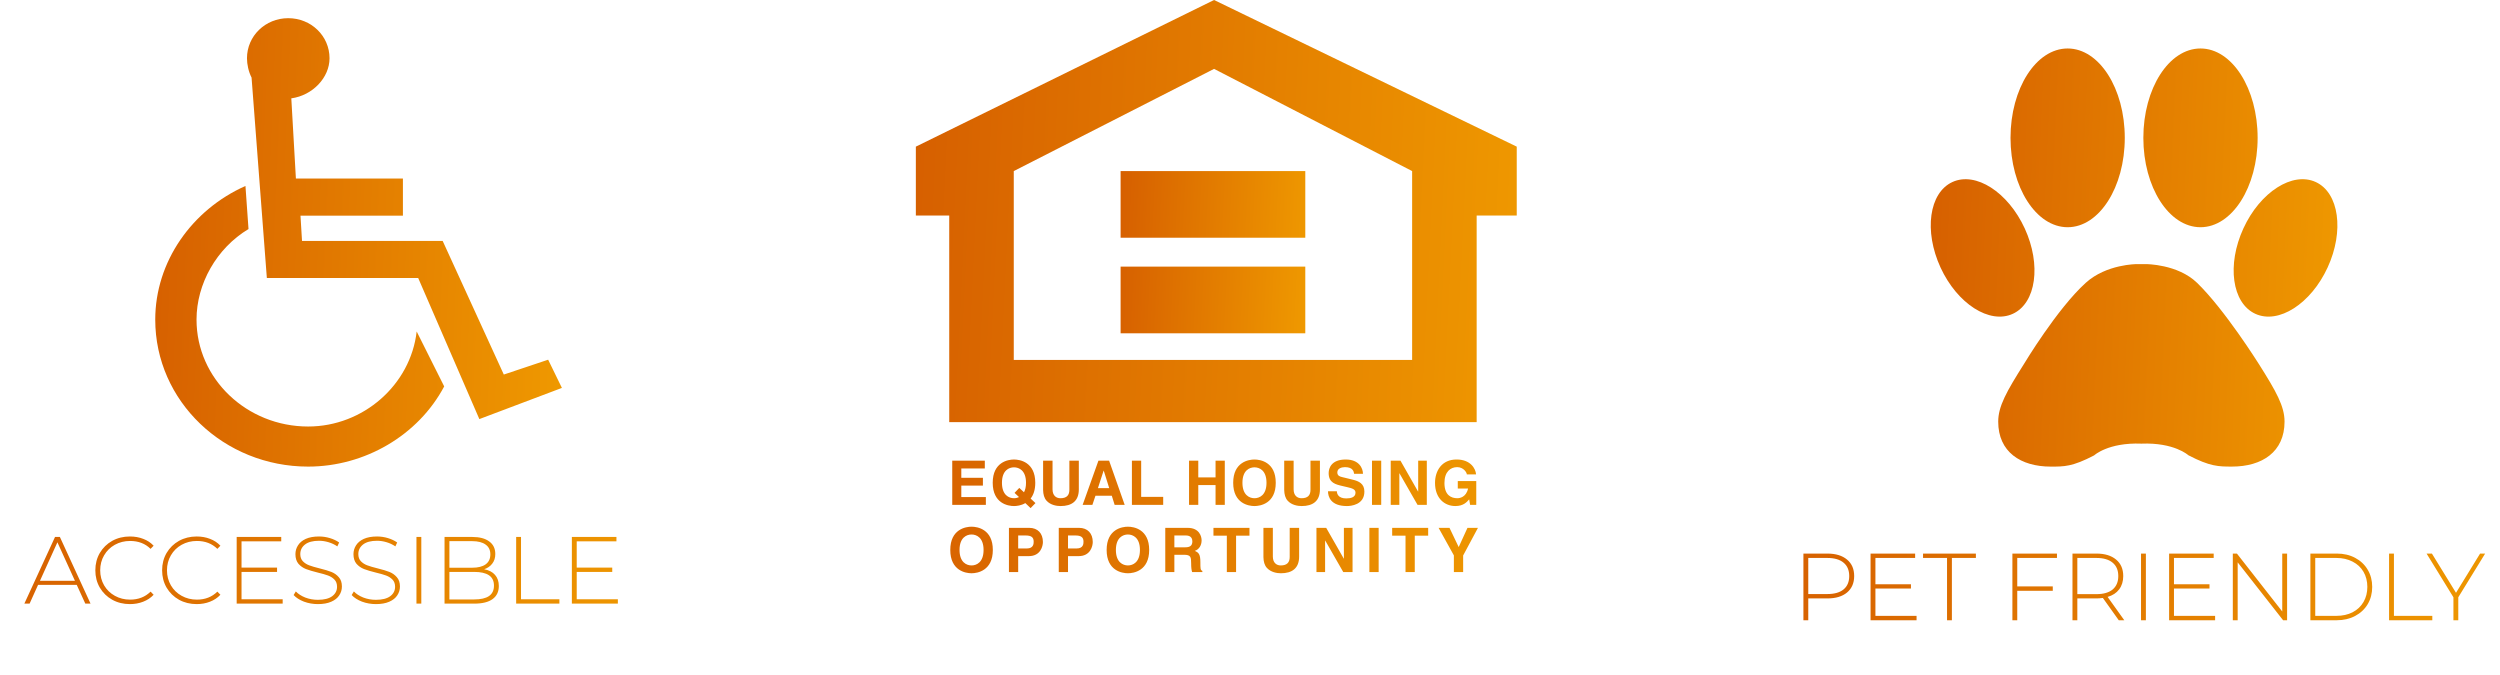
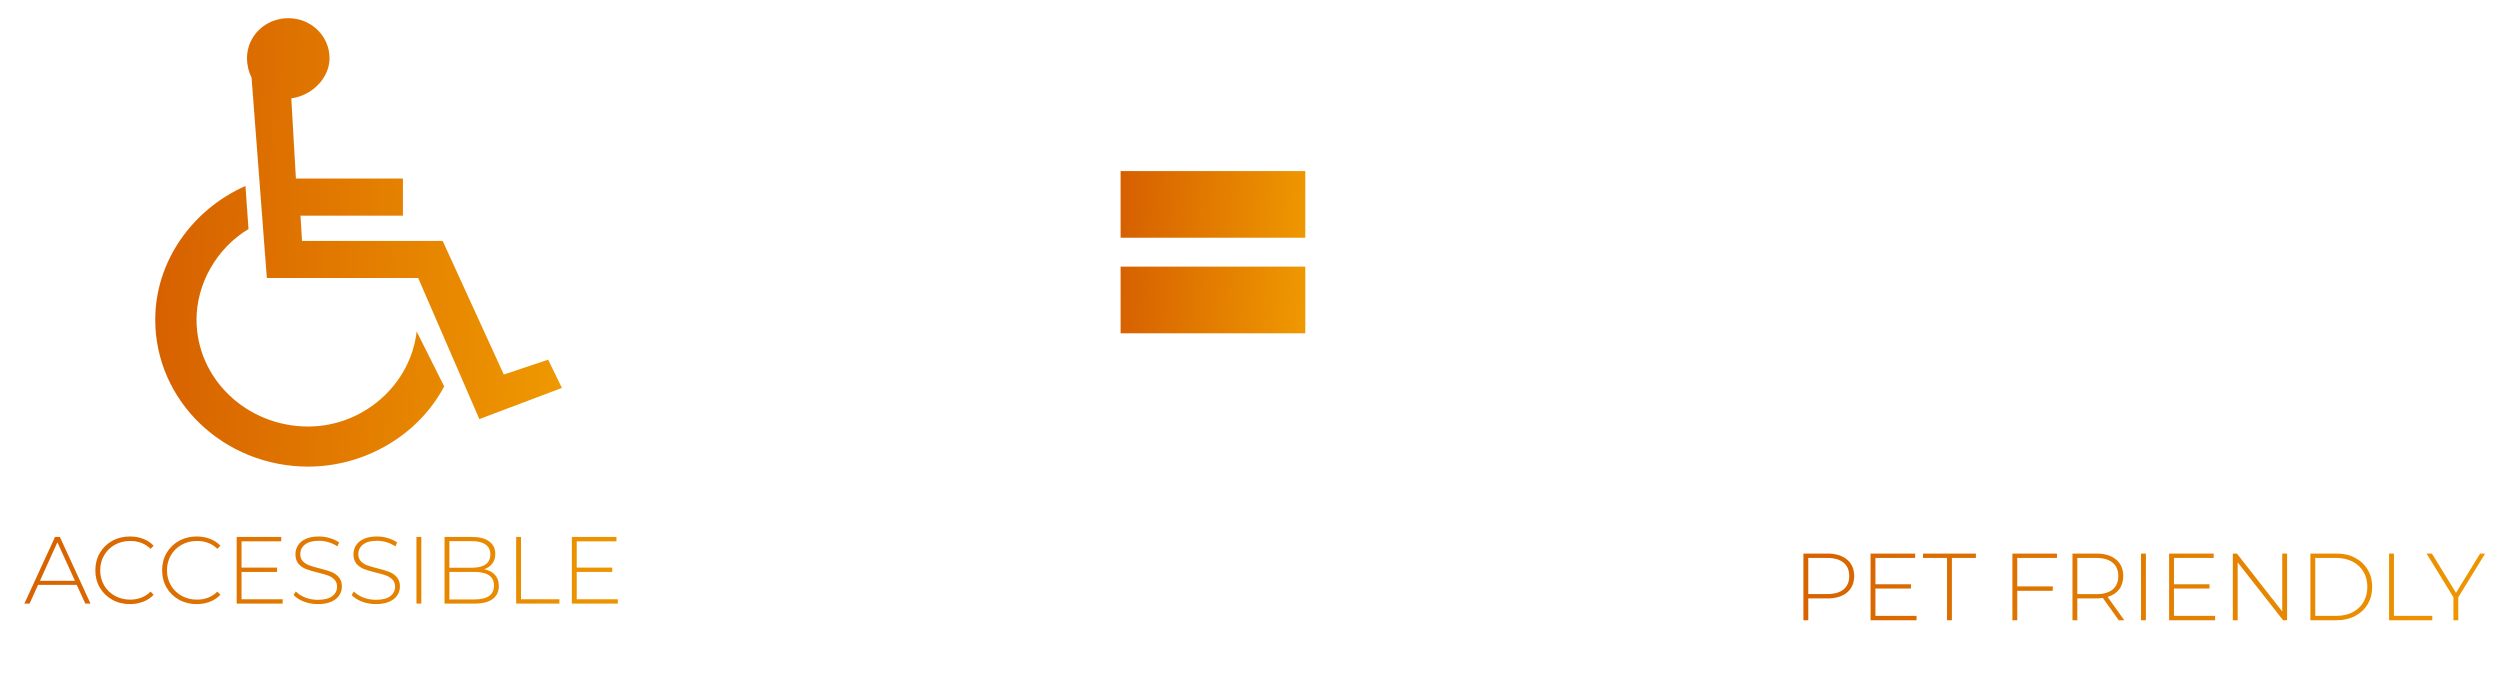
<svg xmlns="http://www.w3.org/2000/svg" width="315" height="85" viewBox="0 0 315 85" fill="none">
  <path d="M9.669 73.693H4.797L3.729 76.057H3.069L6.933 67.657H7.545L11.409 76.057H10.749L9.669 73.693ZM9.441 73.177L7.233 68.329L5.037 73.177H9.441ZM16.369 76.117C15.545 76.117 14.801 75.933 14.137 75.565C13.481 75.197 12.961 74.689 12.577 74.041C12.201 73.393 12.013 72.665 12.013 71.857C12.013 71.049 12.201 70.321 12.577 69.673C12.961 69.025 13.481 68.517 14.137 68.149C14.801 67.781 15.545 67.597 16.369 67.597C16.977 67.597 17.537 67.697 18.049 67.897C18.561 68.089 18.997 68.377 19.357 68.761L18.973 69.157C18.301 68.493 17.441 68.161 16.393 68.161C15.689 68.161 15.049 68.321 14.473 68.641C13.897 68.961 13.445 69.405 13.117 69.973C12.789 70.533 12.625 71.161 12.625 71.857C12.625 72.553 12.789 73.185 13.117 73.753C13.445 74.313 13.897 74.753 14.473 75.073C15.049 75.393 15.689 75.553 16.393 75.553C17.433 75.553 18.293 75.217 18.973 74.545L19.357 74.941C18.997 75.325 18.557 75.617 18.037 75.817C17.525 76.017 16.969 76.117 16.369 76.117ZM24.783 76.117C23.959 76.117 23.215 75.933 22.551 75.565C21.895 75.197 21.375 74.689 20.991 74.041C20.615 73.393 20.427 72.665 20.427 71.857C20.427 71.049 20.615 70.321 20.991 69.673C21.375 69.025 21.895 68.517 22.551 68.149C23.215 67.781 23.959 67.597 24.783 67.597C25.391 67.597 25.951 67.697 26.463 67.897C26.975 68.089 27.411 68.377 27.771 68.761L27.387 69.157C26.715 68.493 25.855 68.161 24.807 68.161C24.103 68.161 23.463 68.321 22.887 68.641C22.311 68.961 21.859 69.405 21.531 69.973C21.203 70.533 21.039 71.161 21.039 71.857C21.039 72.553 21.203 73.185 21.531 73.753C21.859 74.313 22.311 74.753 22.887 75.073C23.463 75.393 24.103 75.553 24.807 75.553C25.847 75.553 26.707 75.217 27.387 74.545L27.771 74.941C27.411 75.325 26.971 75.617 26.451 75.817C25.939 76.017 25.383 76.117 24.783 76.117ZM35.617 75.505V76.057H29.821V67.657H35.437V68.209H30.433V71.521H34.909V72.061H30.433V75.505H35.617ZM40.056 76.117C39.44 76.117 38.852 76.013 38.292 75.805C37.74 75.589 37.308 75.313 36.996 74.977L37.272 74.521C37.568 74.833 37.964 75.089 38.46 75.289C38.964 75.481 39.492 75.577 40.044 75.577C40.844 75.577 41.448 75.425 41.856 75.121C42.264 74.817 42.468 74.421 42.468 73.933C42.468 73.557 42.36 73.257 42.144 73.033C41.928 72.809 41.66 72.637 41.34 72.517C41.02 72.397 40.588 72.273 40.044 72.145C39.428 71.993 38.932 71.845 38.556 71.701C38.188 71.557 37.872 71.337 37.608 71.041C37.352 70.737 37.224 70.333 37.224 69.829C37.224 69.421 37.332 69.049 37.548 68.713C37.764 68.369 38.092 68.097 38.532 67.897C38.98 67.697 39.536 67.597 40.2 67.597C40.664 67.597 41.12 67.665 41.568 67.801C42.016 67.937 42.404 68.121 42.732 68.353L42.504 68.845C42.168 68.613 41.796 68.437 41.388 68.317C40.988 68.197 40.592 68.137 40.2 68.137C39.424 68.137 38.836 68.293 38.436 68.605C38.036 68.917 37.836 69.321 37.836 69.817C37.836 70.193 37.944 70.493 38.16 70.717C38.376 70.941 38.644 71.113 38.964 71.233C39.284 71.353 39.72 71.481 40.272 71.617C40.888 71.769 41.38 71.917 41.748 72.061C42.116 72.205 42.428 72.425 42.684 72.721C42.948 73.009 43.08 73.401 43.08 73.897C43.08 74.305 42.968 74.677 42.744 75.013C42.528 75.349 42.192 75.617 41.736 75.817C41.28 76.017 40.72 76.117 40.056 76.117ZM47.369 76.117C46.753 76.117 46.165 76.013 45.605 75.805C45.053 75.589 44.621 75.313 44.309 74.977L44.585 74.521C44.881 74.833 45.277 75.089 45.773 75.289C46.277 75.481 46.805 75.577 47.357 75.577C48.157 75.577 48.761 75.425 49.169 75.121C49.577 74.817 49.781 74.421 49.781 73.933C49.781 73.557 49.673 73.257 49.457 73.033C49.241 72.809 48.973 72.637 48.653 72.517C48.333 72.397 47.901 72.273 47.357 72.145C46.741 71.993 46.245 71.845 45.869 71.701C45.501 71.557 45.185 71.337 44.921 71.041C44.665 70.737 44.537 70.333 44.537 69.829C44.537 69.421 44.645 69.049 44.861 68.713C45.077 68.369 45.405 68.097 45.845 67.897C46.293 67.697 46.849 67.597 47.513 67.597C47.977 67.597 48.433 67.665 48.881 67.801C49.329 67.937 49.717 68.121 50.045 68.353L49.817 68.845C49.481 68.613 49.109 68.437 48.701 68.317C48.301 68.197 47.905 68.137 47.513 68.137C46.737 68.137 46.149 68.293 45.749 68.605C45.349 68.917 45.149 69.321 45.149 69.817C45.149 70.193 45.257 70.493 45.473 70.717C45.689 70.941 45.957 71.113 46.277 71.233C46.597 71.353 47.033 71.481 47.585 71.617C48.201 71.769 48.693 71.917 49.061 72.061C49.429 72.205 49.741 72.425 49.997 72.721C50.261 73.009 50.393 73.401 50.393 73.897C50.393 74.305 50.281 74.677 50.057 75.013C49.841 75.349 49.505 75.617 49.049 75.817C48.593 76.017 48.033 76.117 47.369 76.117ZM52.473 67.657H53.085V76.057H52.473V67.657ZM61.004 71.725C61.604 71.837 62.06 72.073 62.372 72.433C62.692 72.793 62.852 73.261 62.852 73.837C62.852 74.549 62.592 75.097 62.072 75.481C61.552 75.865 60.78 76.057 59.756 76.057H56.012V67.657H59.516C60.428 67.657 61.136 67.845 61.64 68.221C62.152 68.589 62.408 69.117 62.408 69.805C62.408 70.285 62.28 70.689 62.024 71.017C61.776 71.345 61.436 71.581 61.004 71.725ZM56.624 68.185V71.533H59.492C60.228 71.533 60.792 71.393 61.184 71.113C61.584 70.825 61.784 70.405 61.784 69.853C61.784 69.309 61.584 68.897 61.184 68.617C60.792 68.329 60.228 68.185 59.492 68.185H56.624ZM59.756 75.529C60.572 75.529 61.188 75.389 61.604 75.109C62.028 74.821 62.24 74.381 62.24 73.789C62.24 73.197 62.028 72.761 61.604 72.481C61.188 72.201 60.572 72.061 59.756 72.061H56.624V75.529H59.756ZM65.036 67.657H65.648V75.505H70.484V76.057H65.036V67.657ZM77.851 75.505V76.057H72.055V67.657H77.671V68.209H72.667V71.521H77.143V72.061H72.667V75.505H77.851Z" fill="url(#paint0_linear_2319_1543)" />
  <path fill-rule="evenodd" clip-rule="evenodd" d="M36.705 12.393C39.402 12.019 41.521 9.774 41.521 7.342C41.521 4.536 39.209 2.291 36.32 2.291C33.431 2.291 31.119 4.536 31.119 7.342C31.119 8.09 31.312 9.026 31.697 9.774L33.623 35.032H52.693L60.398 52.805L70.8 48.877L69.067 45.322L63.48 47.193L55.775 30.354H38.054L37.861 27.174H50.767V22.497H37.283L36.705 12.393ZM55.968 48.689C52.693 54.864 45.951 58.792 38.824 58.792C28.23 58.792 19.561 50.56 19.561 40.27C19.561 32.974 24.185 26.425 30.927 23.432L31.312 28.858C27.267 31.29 24.762 35.78 24.762 40.27C24.762 47.754 31.119 53.741 38.824 53.741C45.759 53.741 51.73 48.502 52.501 41.767L55.968 48.689Z" fill="url(#paint1_linear_2319_1543)" />
-   <path fill-rule="evenodd" clip-rule="evenodd" d="M124.087 59.03H121.125V60.201H123.846V61.189H121.125V62.628H124.219V63.617H119.983V58.044H124.087V59.03ZM127.833 62.102L128.392 62.628C128.198 62.728 127.982 62.779 127.763 62.777C127.133 62.777 126.246 62.389 126.246 60.83C126.246 59.27 127.133 58.883 127.763 58.883C128.392 58.883 129.278 59.27 129.278 60.83C129.278 61.352 129.177 61.738 129.022 62.027L128.431 61.476L127.833 62.102ZM130.468 63.389L129.86 62.818C130.202 62.382 130.444 61.746 130.444 60.83C130.444 58.216 128.501 57.898 127.762 57.898C127.024 57.898 125.082 58.216 125.082 60.83C125.082 63.447 127.024 63.763 127.762 63.763C128.088 63.763 128.664 63.702 129.192 63.389L129.854 64.02L130.468 63.389ZM135.932 61.669C135.932 63.133 135.045 63.763 133.638 63.763C133.125 63.763 132.363 63.639 131.866 63.089C131.563 62.749 131.446 62.295 131.431 61.738V58.044H132.62V61.659C132.62 62.438 133.071 62.777 133.614 62.777C134.416 62.777 134.741 62.39 134.741 61.715V58.044H135.932L135.932 61.669ZM139.055 59.302H139.072L139.762 61.506H138.338L139.055 59.302ZM138.027 62.465H140.087L140.445 63.617H141.712L139.747 58.044H138.402L136.412 63.617H137.64L138.027 62.465ZM143.788 62.609H146.562V63.617H142.62V58.044H143.788V62.609ZM150.983 61.116V63.617H149.819V58.044H150.983V60.155H153.16V58.044H154.324V63.617H153.16V61.116H150.983ZM156.547 60.83C156.547 59.27 157.434 58.883 158.061 58.883C158.692 58.883 159.579 59.27 159.579 60.83C159.579 62.389 158.692 62.777 158.061 62.777C157.434 62.777 156.547 62.389 156.547 60.83ZM155.382 60.83C155.382 63.446 157.326 63.763 158.061 63.763C158.803 63.763 160.745 63.446 160.745 60.83C160.745 58.215 158.803 57.898 158.061 57.898C157.327 57.898 155.382 58.215 155.382 60.83ZM166.311 61.669C166.311 63.133 165.423 63.763 164.016 63.763C163.503 63.763 162.743 63.639 162.244 63.089C161.941 62.749 161.824 62.295 161.81 61.738V58.044H162.997V61.659C162.997 62.438 163.45 62.777 163.995 62.777C164.795 62.777 165.121 62.39 165.121 61.715V58.044H166.311L166.311 61.669ZM168.444 61.901C168.454 62.21 168.611 62.801 169.628 62.801C170.179 62.801 170.794 62.669 170.794 62.078C170.794 61.645 170.374 61.527 169.784 61.388L169.185 61.248C168.281 61.039 167.411 60.84 167.411 59.614C167.411 58.992 167.748 57.898 169.558 57.898C171.269 57.898 171.727 59.014 171.735 59.697H170.615C170.585 59.451 170.491 58.859 169.472 58.859C169.03 58.859 168.502 59.022 168.502 59.526C168.502 59.964 168.859 60.053 169.09 60.108L170.452 60.441C171.214 60.628 171.912 60.939 171.912 61.939C171.912 63.617 170.203 63.763 169.713 63.763C167.678 63.763 167.329 62.591 167.329 61.901L168.444 61.901ZM174.033 63.617H172.871V58.044H174.033V63.617ZM178.691 58.044H179.778V63.617H178.613L176.337 59.642H176.318V63.617H175.231V58.044H176.459L178.671 61.925H178.691V58.044ZM183.68 60.613H186.009V63.617H185.234L185.117 62.919C184.822 63.257 184.395 63.762 183.376 63.762C182.032 63.762 180.813 62.801 180.813 60.846C180.813 59.326 181.66 57.889 183.539 57.897C185.251 57.897 185.928 59.005 185.986 59.777H184.822C184.822 59.559 184.424 58.859 183.602 58.859C182.768 58.859 182 59.433 182 60.86C182 62.382 182.832 62.777 183.624 62.777C183.881 62.777 184.738 62.678 184.977 61.551H183.68V60.613ZM120.901 69.295C120.901 67.736 121.787 67.346 122.415 67.346C123.045 67.346 123.93 67.736 123.93 69.295C123.93 70.854 123.045 71.245 122.415 71.245C121.787 71.245 120.901 70.854 120.901 69.295ZM119.735 69.295C119.735 71.909 121.678 72.231 122.416 72.231C123.154 72.231 125.097 71.909 125.097 69.295C125.097 66.681 123.154 66.363 122.416 66.363C121.678 66.363 119.735 66.681 119.735 69.295ZM128.291 69.108V67.469H129.216C129.938 67.469 130.242 67.696 130.242 68.24C130.242 68.488 130.242 69.108 129.371 69.108H128.291ZM128.291 70.072H129.627C131.128 70.072 131.406 68.798 131.406 68.294C131.406 67.201 130.755 66.509 129.674 66.509H127.126V72.082H128.291V70.072ZM134.57 69.108V67.469H135.493C136.216 67.469 136.52 67.696 136.52 68.24C136.52 68.488 136.52 69.108 135.651 69.108H134.57ZM134.57 70.072H135.907C137.406 70.072 137.687 68.798 137.687 68.294C137.687 67.201 137.035 66.509 135.954 66.509H133.404V72.082H134.57V70.072ZM140.602 69.295C140.602 67.736 141.486 67.346 142.118 67.346C142.745 67.346 143.632 67.736 143.632 69.295C143.632 70.854 142.745 71.245 142.118 71.245C141.486 71.245 140.602 70.854 140.602 69.295ZM139.436 69.295C139.436 71.909 141.378 72.231 142.118 72.231C142.854 72.231 144.797 71.909 144.797 69.295C144.797 66.681 142.854 66.363 142.118 66.363C141.378 66.363 139.436 66.681 139.436 69.295ZM147.97 68.961V67.469H149.422C150.106 67.469 150.237 67.906 150.237 68.201C150.237 68.752 149.943 68.961 149.336 68.961H147.97ZM146.825 72.083H147.97V69.901H149.173C150.036 69.901 150.084 70.195 150.084 70.956C150.084 71.529 150.128 71.816 150.206 72.083H151.497V71.932C151.248 71.84 151.248 71.638 151.248 70.826C151.248 69.783 151 69.614 150.542 69.411C151.093 69.227 151.403 68.698 151.403 68.086C151.403 67.603 151.132 66.51 149.647 66.51H146.824L146.825 72.083ZM155.746 72.083H154.581V67.496H152.895V66.51H157.434V67.496H155.746V72.083ZM163.69 70.132C163.69 71.599 162.804 72.231 161.396 72.231C160.886 72.231 160.124 72.102 159.626 71.552C159.322 71.212 159.206 70.761 159.192 70.203V66.51H160.379V70.124C160.379 70.9 160.831 71.245 161.375 71.245C162.175 71.245 162.501 70.854 162.501 70.179V66.509H163.69V70.132H163.69ZM169.331 66.51H170.421V72.083H169.253L166.976 68.108H166.963V72.083H165.873V66.51H167.101L169.317 70.388H169.331V66.51ZM173.71 72.083H172.541V66.51H173.71V72.083ZM178.261 72.083H177.096V67.496H175.413V66.51H179.949V67.496H178.261V72.083ZM184.356 72.083H183.188V69.979L181.263 66.51H182.637L183.795 68.931L184.902 66.51H186.221L184.356 69.992V72.083ZM152.972 0L115.397 18.477V27.156H119.603V53.191H186.059V27.156H191.109V18.477L152.972 0ZM177.928 45.35H127.735V21.556L152.972 8.679L177.928 21.556V45.35H177.928Z" fill="url(#paint2_linear_2319_1543)" />
  <path fill-rule="evenodd" clip-rule="evenodd" d="M164.467 29.953H141.196V21.556H164.467V29.953ZM164.467 41.996H141.196V33.594H164.467V41.996Z" fill="url(#paint3_linear_2319_1543)" />
  <path d="M230.242 69.75C231.298 69.75 232.126 70.002 232.726 70.506C233.326 71.002 233.626 71.694 233.626 72.582C233.626 73.462 233.326 74.154 232.726 74.658C232.126 75.154 231.298 75.402 230.242 75.402H227.842V78.15H227.23V69.75H230.242ZM230.242 74.85C231.138 74.85 231.822 74.654 232.294 74.262C232.766 73.87 233.002 73.31 233.002 72.582C233.002 71.854 232.766 71.294 232.294 70.902C231.822 70.502 231.138 70.302 230.242 70.302H227.842V74.85H230.242ZM241.487 77.598V78.15H235.691V69.75H241.307V70.302H236.303V73.614H240.779V74.154H236.303V77.598H241.487ZM245.326 70.302H242.302V69.75H248.962V70.302H245.938V78.15H245.326V70.302ZM254.174 70.302V73.89H258.65V74.442H254.174V78.15H253.562V69.75H259.178V70.302H254.174ZM266.964 78.15L264.96 75.342C264.664 75.382 264.392 75.402 264.144 75.402H261.744V78.15H261.132V69.75H264.144C265.2 69.75 266.028 70.002 266.628 70.506C267.228 71.002 267.528 71.694 267.528 72.582C267.528 73.246 267.356 73.806 267.012 74.262C266.676 74.71 266.192 75.026 265.56 75.21L267.66 78.15H266.964ZM264.144 74.862C265.04 74.862 265.724 74.666 266.196 74.274C266.668 73.874 266.904 73.31 266.904 72.582C266.904 71.854 266.668 71.294 266.196 70.902C265.724 70.502 265.04 70.302 264.144 70.302H261.744V74.862H264.144ZM269.769 69.75H270.381V78.15H269.769V69.75ZM279.104 77.598V78.15H273.308V69.75H278.924V70.302H273.92V73.614H278.396V74.154H273.92V77.598H279.104ZM288.175 69.75V78.15H287.671L281.947 70.854V78.15H281.335V69.75H281.851L287.563 77.046V69.75H288.175ZM291.109 69.75H294.433C295.305 69.75 296.077 69.93 296.749 70.29C297.429 70.65 297.957 71.15 298.333 71.79C298.709 72.422 298.897 73.142 298.897 73.95C298.897 74.758 298.709 75.482 298.333 76.122C297.957 76.754 297.429 77.25 296.749 77.61C296.077 77.97 295.305 78.15 294.433 78.15H291.109V69.75ZM294.385 77.598C295.161 77.598 295.845 77.446 296.437 77.142C297.029 76.83 297.485 76.398 297.805 75.846C298.125 75.294 298.285 74.662 298.285 73.95C298.285 73.238 298.125 72.606 297.805 72.054C297.485 71.502 297.029 71.074 296.437 70.77C295.845 70.458 295.161 70.302 294.385 70.302H291.721V77.598H294.385ZM301.023 69.75H301.635V77.598H306.471V78.15H301.023V69.75ZM309.744 75.258V78.15H309.132V75.258L305.748 69.75H306.42L309.456 74.694L312.492 69.75H313.128L309.744 75.258Z" fill="url(#paint4_linear_2319_1543)" />
-   <path d="M284.606 45.852C286.813 49.341 287.853 51.193 287.853 53.125C287.853 56.94 285.03 58.79 281.227 58.79C279.551 58.79 278.469 58.788 275.734 57.36C275.734 57.36 273.962 55.732 269.815 55.899C265.629 55.733 263.856 57.38 263.856 57.38C261.121 58.808 260.077 58.793 258.403 58.793C254.6 58.793 251.775 56.945 251.775 53.127C251.775 51.195 252.818 49.345 255.025 45.854C255.025 45.854 259.195 38.902 262.809 35.631C265.421 33.271 269.228 33.279 269.228 33.279H270.402C270.402 33.279 274.376 33.269 276.824 35.631C280.327 39.02 284.606 45.853 284.606 45.852ZM260.523 28.63C264.5 28.63 267.722 23.588 267.722 17.369C267.722 11.15 264.5 6.108 260.523 6.108C256.547 6.108 253.325 11.15 253.325 17.369C253.325 23.588 256.547 28.63 260.523 28.63ZM253.624 39.536C256.555 38.178 257.223 33.363 255.116 28.78C253.009 24.198 248.925 21.583 245.995 22.94C243.064 24.297 242.397 29.113 244.503 33.696C246.61 38.278 250.694 40.892 253.624 39.536ZM277.261 28.63C281.237 28.63 284.461 23.588 284.461 17.369C284.461 11.15 281.237 6.108 277.261 6.108C273.285 6.108 270.062 11.15 270.062 17.369C270.062 23.588 273.285 28.63 277.261 28.63ZM291.791 22.939C288.859 21.581 284.777 24.195 282.669 28.779C280.562 33.363 281.23 38.178 284.162 39.536C287.093 40.893 291.176 38.278 293.283 33.696C295.391 29.113 294.722 24.297 291.791 22.939Z" fill="url(#paint5_linear_2319_1543)" />
  <defs>
    <linearGradient id="paint0_linear_2319_1543" x1="0" y1="64.057" x2="82.703" y2="79.061" gradientUnits="userSpaceOnUse">
      <stop stop-color="#D65F00" />
      <stop offset="1" stop-color="#EF9900" />
    </linearGradient>
    <linearGradient id="paint1_linear_2319_1543" x1="19.561" y1="2.291" x2="73.089" y2="4.549" gradientUnits="userSpaceOnUse">
      <stop stop-color="#D65F00" />
      <stop offset="1" stop-color="#EF9900" />
    </linearGradient>
    <linearGradient id="paint2_linear_2319_1543" x1="115.397" y1="0" x2="194.443" y2="3.854" gradientUnits="userSpaceOnUse">
      <stop stop-color="#D65F00" />
      <stop offset="1" stop-color="#EF9900" />
    </linearGradient>
    <linearGradient id="paint3_linear_2319_1543" x1="141.196" y1="21.556" x2="165.482" y2="22.843" gradientUnits="userSpaceOnUse">
      <stop stop-color="#D65F00" />
      <stop offset="1" stop-color="#EF9900" />
    </linearGradient>
    <linearGradient id="paint4_linear_2319_1543" x1="223.954" y1="66.15" x2="314.65" y2="86.543" gradientUnits="userSpaceOnUse">
      <stop stop-color="#D65F00" />
      <stop offset="1" stop-color="#EF9900" />
    </linearGradient>
    <linearGradient id="paint5_linear_2319_1543" x1="243.274" y1="6.108" x2="296.787" y2="8.53" gradientUnits="userSpaceOnUse">
      <stop stop-color="#D65F00" />
      <stop offset="1" stop-color="#EF9900" />
    </linearGradient>
  </defs>
</svg>